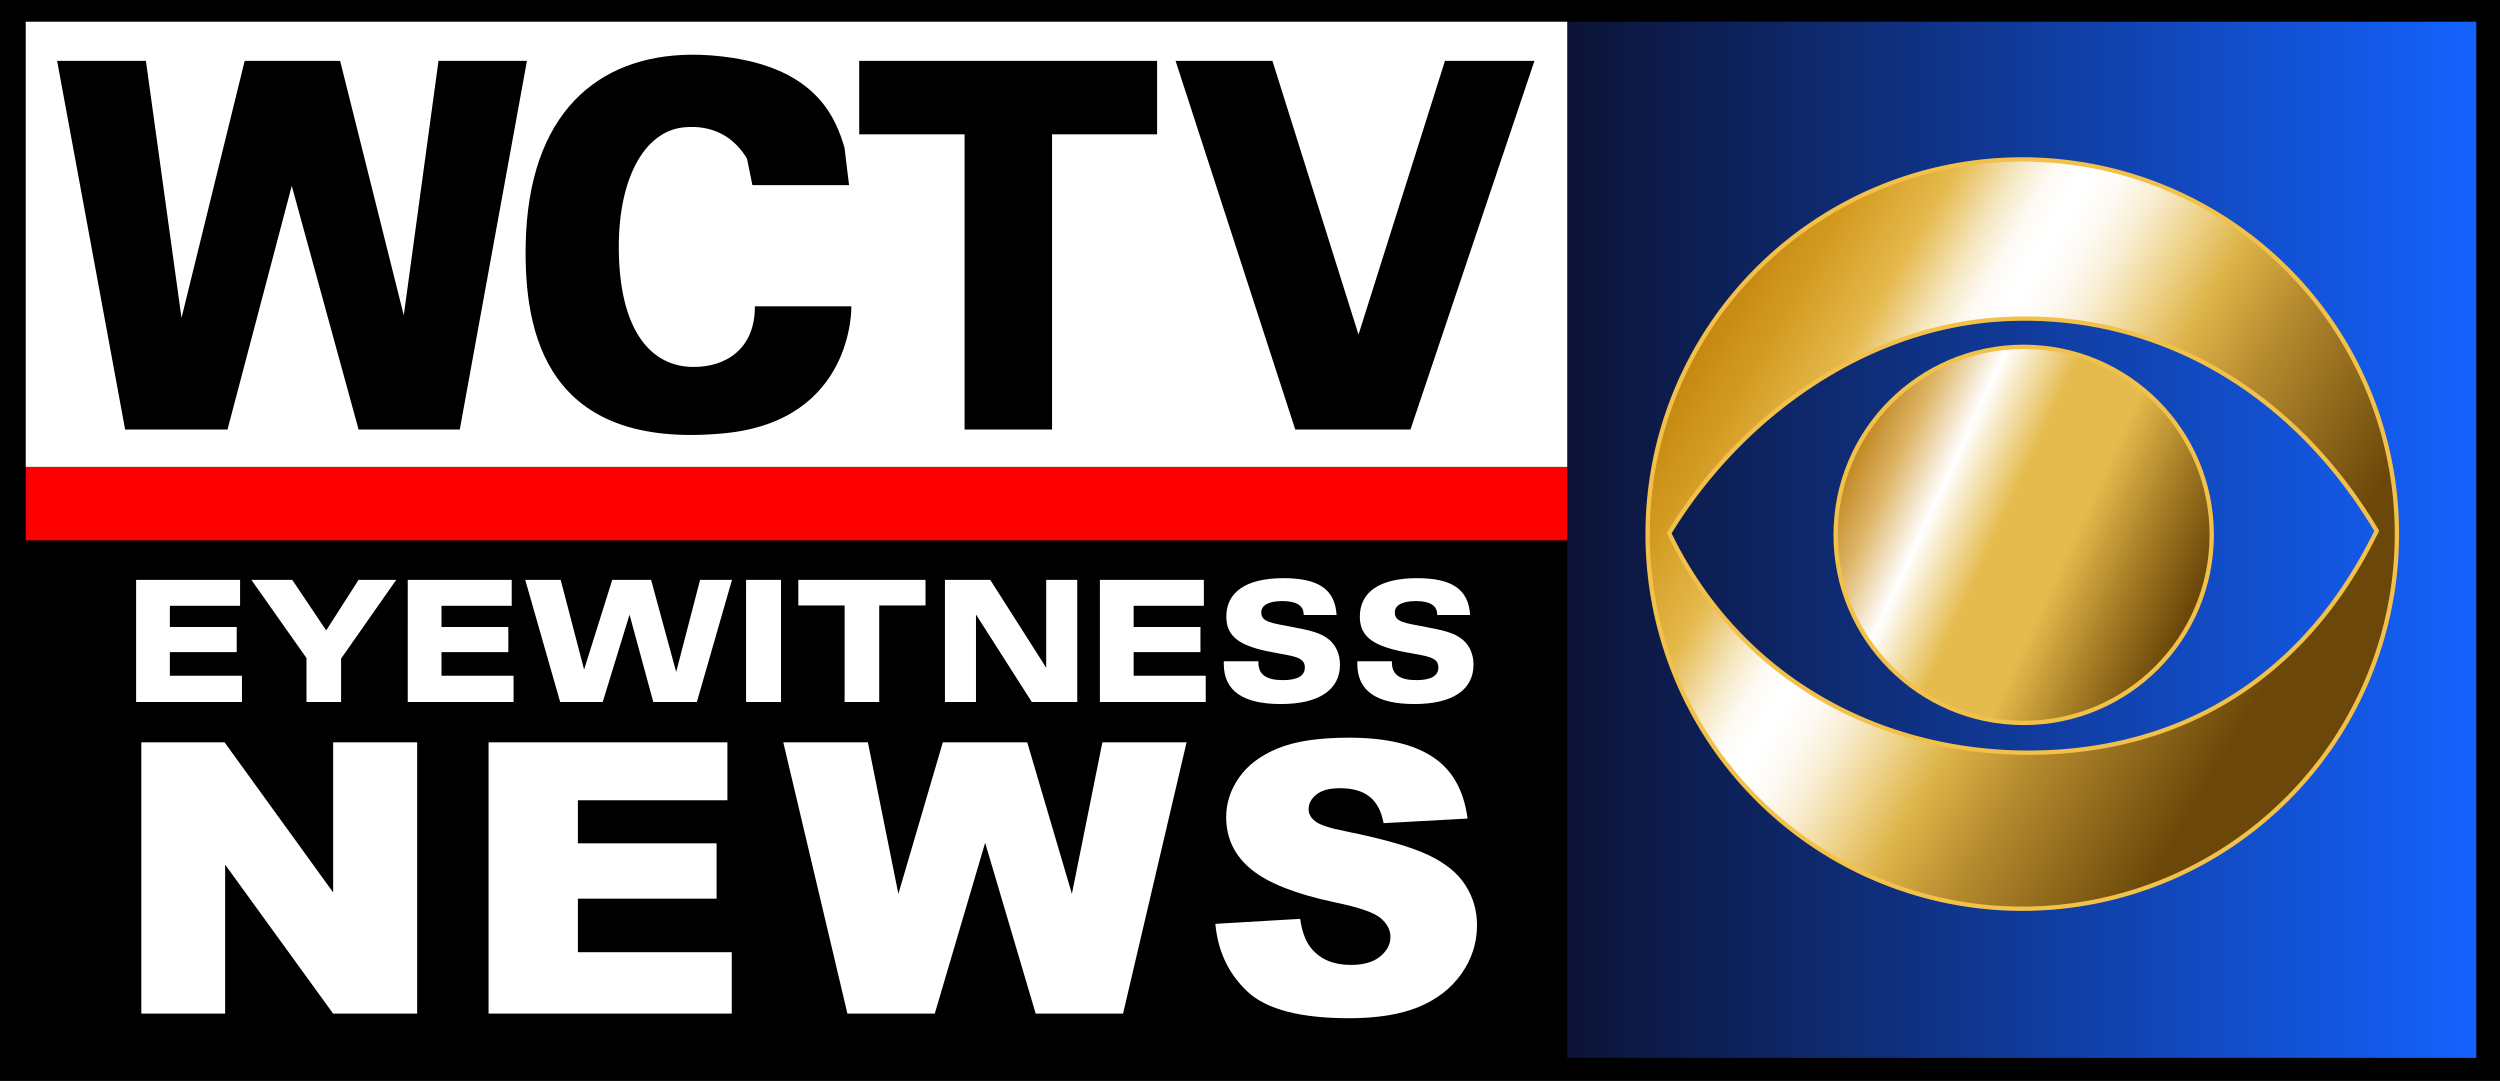
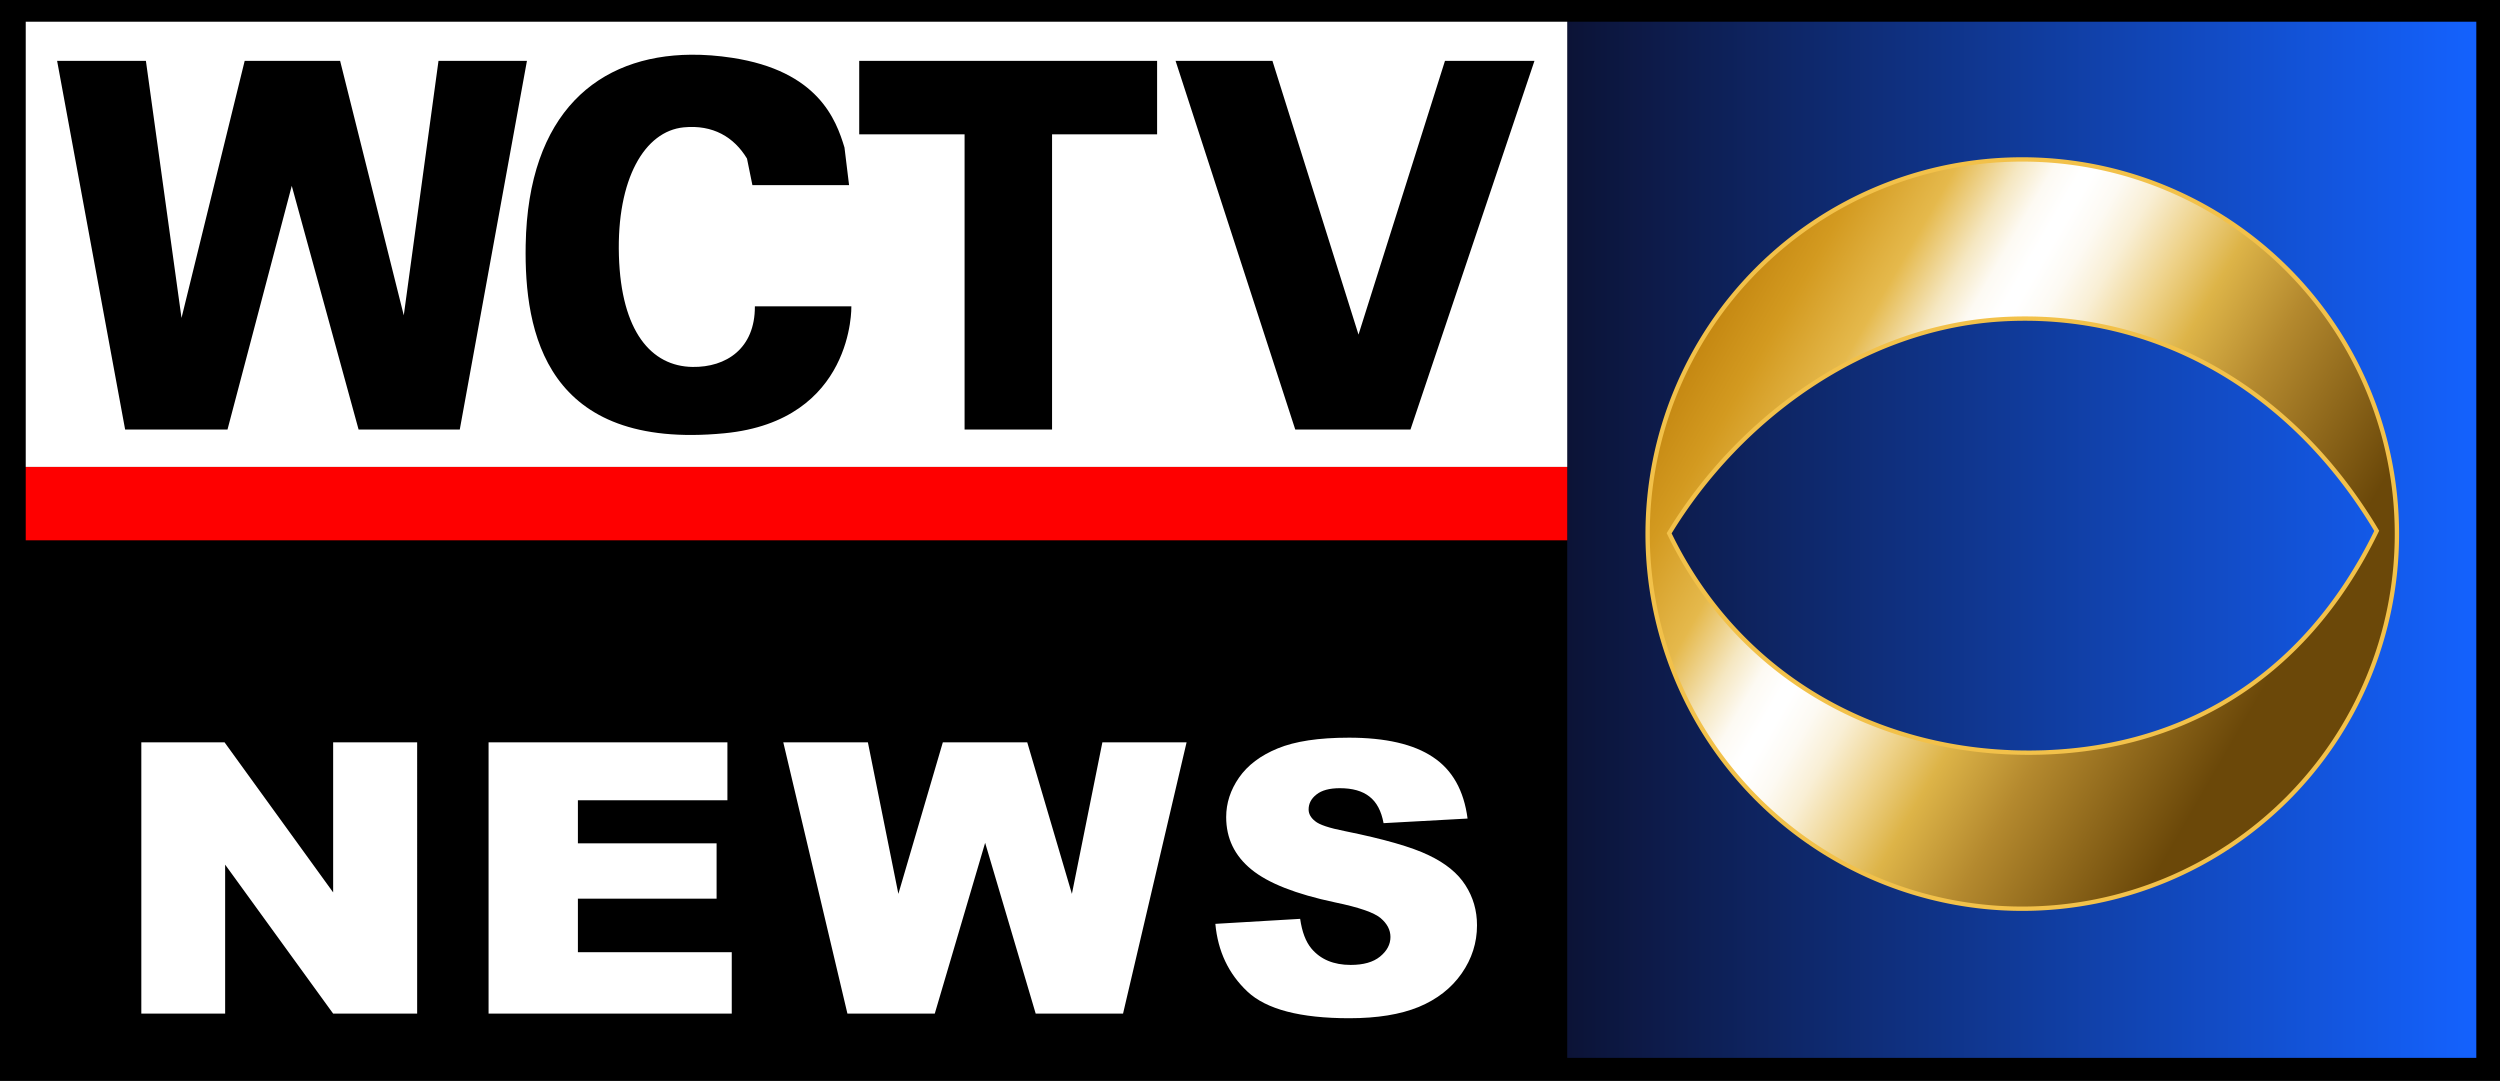
<svg xmlns="http://www.w3.org/2000/svg" xmlns:ns1="http://sodipodi.sourceforge.net/DTD/sodipodi-0.dtd" xmlns:ns2="http://www.inkscape.org/namespaces/inkscape" xmlns:xlink="http://www.w3.org/1999/xlink" version="1.1" id="svg824" width="1000" height="432.381" viewBox="0 0 1000 432.381" ns1:docname="WCTV Eyewitness News (2005-2017).svg" ns2:version="1.1.2 (b8e25be833, 2022-02-05)">
  <defs id="defs828">
    <linearGradient ns2:collect="always" id="linearGradient64296">
      <stop style="stop-color:#b37100;stop-opacity:1" offset="0" id="stop64270" />
      <stop style="stop-color:#ddb465;stop-opacity:1" offset="0.156" id="stop64274" />
      <stop style="stop-color:#ffffff;stop-opacity:1" offset="0.292" id="stop64280" />
      <stop style="stop-color:#e5bb4d;stop-opacity:1" offset="0.47" id="stop66612" />
      <stop style="stop-color:#e5bb4d;stop-opacity:1" offset="0.651" id="stop65322" />
      <stop style="stop-color:#a27823;stop-opacity:1" offset="0.841" id="stop69258" />
      <stop style="stop-color:#6b4809;stop-opacity:1" offset="1" id="stop64294" />
    </linearGradient>
    <linearGradient ns2:collect="always" id="linearGradient16647">
      <stop style="stop-color:#b37100;stop-opacity:1" offset="0" id="stop16643" />
      <stop style="stop-color:#d39a20;stop-opacity:1" offset="0.175" id="stop40641" />
      <stop style="stop-color:#e5b94c;stop-opacity:1" offset="0.279" id="stop24289" />
      <stop style="stop-color:#f5e7c1;stop-opacity:1" offset="0.352" id="stop32489" />
      <stop style="stop-color:#fdfaf3;stop-opacity:1" offset="0.395" id="stop41743" />
      <stop style="stop-color:#ffffff;stop-opacity:1" offset="0.43" id="stop34373" />
      <stop style="stop-color:#ffffff;stop-opacity:1" offset="0.445" id="stop20343" />
      <stop style="stop-color:#fdfaf3;stop-opacity:1" offset="0.484" id="stop39567" />
      <stop style="stop-color:#f9efd5;stop-opacity:1" offset="0.529" id="stop34695" />
      <stop style="stop-color:#eed289;stop-opacity:1" offset="0.601" id="stop48073" />
      <stop style="stop-color:#ddb448;stop-opacity:1" offset="0.668" id="stop31117" />
      <stop style="stop-color:#b4892e;stop-opacity:1" offset="0.78" id="stop51711" />
      <stop style="stop-color:#6b4809;stop-opacity:1" offset="1" id="stop16645" />
    </linearGradient>
    <linearGradient ns2:collect="always" id="linearGradient9707">
      <stop style="stop-color:#0c1336;stop-opacity:1" offset="0" id="stop9703" />
      <stop style="stop-color:#1462fe;stop-opacity:1" offset="1" id="stop9705" />
    </linearGradient>
    <linearGradient ns2:collect="always" xlink:href="#linearGradient9707" id="linearGradient9709" x1="180.696" y1="62.188" x2="285.289" y2="62.188" gradientUnits="userSpaceOnUse" gradientTransform="matrix(1.001,0,0,1,-0.379,0)" />
    <linearGradient ns2:collect="always" xlink:href="#linearGradient16647" id="linearGradient16649" x1="201.11" y1="14.218" x2="274.05" y2="56.42" gradientUnits="userSpaceOnUse" />
    <linearGradient ns2:collect="always" xlink:href="#linearGradient64296" id="linearGradient63029" x1="221.099" y1="30.696" x2="261.827" y2="49.513" gradientUnits="userSpaceOnUse" />
  </defs>
  <ns1:namedview id="namedview826" pagecolor="#ffffff" bordercolor="#666666" borderopacity="1.0" ns2:pageshadow="2" ns2:pageopacity="0.0" ns2:pagecheckerboard="0" showgrid="false" showguides="true" ns2:guide-bbox="true" ns2:zoom="0.5" ns2:cx="431" ns2:cy="66" ns2:window-width="1366" ns2:window-height="697" ns2:window-x="-8" ns2:window-y="-8" ns2:window-maximized="1" ns2:current-layer="g830" ns2:snap-bbox="true" ns2:bbox-nodes="true" ns2:snap-bbox-edge-midpoints="true" />
  <g ns2:groupmode="layer" ns2:label="Image" id="g830" transform="translate(-608,344)">
    <rect style="opacity:1;fill:#000000;fill-opacity:1;stroke-width:0;stroke-linecap:round;stroke-opacity:0.387" id="rect15341" width="1000" height="432.381" x="608" y="-344" />
    <g id="g80192" transform="matrix(3.472,0,0,3.472,608,-344)">
      <rect style="opacity:1;fill:url(#linearGradient9709);fill-opacity:1;stroke-width:0;stroke-linecap:round;stroke-opacity:0.387" id="rect9591" width="104.732" height="119.372" x="180.557" y="2.502" />
      <g id="g80186">
        <path id="path15654" style="opacity:1;fill:url(#linearGradient16649);fill-opacity:1;stroke:#f2c14a;stroke-width:0.5;stroke-linecap:round;stroke-miterlimit:4;stroke-dasharray:none;stroke-opacity:1" d="m 232.98,18.367 a 43.162,43.162 0 0 0 -43.162,43.162 43.162,43.162 0 0 0 43.162,43.162 43.162,43.162 0 0 0 43.162,-43.162 43.162,43.162 0 0 0 -43.162,-43.162 z m 0.629,18.338 c 15.752,0.11 30.658,8.444 40.205,24.449 -8.633,17.757 -23.377,25.44 -39.746,25.559 -17.059,0.123 -33.518,-8.186 -41.768,-25.277 8.157,-13.435 22.444,-23.663 38.146,-24.643 1.056,-0.066 2.112,-0.095 3.162,-0.088 z" />
-         <ellipse style="fill:url(#linearGradient63029);fill-opacity:1;stroke:#f2c14a;stroke-width:0.5;stroke-linecap:round;stroke-miterlimit:4;stroke-dasharray:none;stroke-opacity:1" id="path16176-9" cx="233.143" cy="61.622" rx="21.664" ry="21.664" />
      </g>
    </g>
    <g id="g3127" transform="matrix(3.472,0,0,3.472,608,-344)">
      <path id="path5505" style="font-weight:900;font-size:45.02px;line-height:1.25;font-family:Arial;-inkscape-font-specification:'Arial Heavy';letter-spacing:2.26px;fill:#ffffff;fill-opacity:1;stroke-width:1.125" d="m 155.387,84.986 c -3.46,0 -6.187,0.412 -8.182,1.236 -1.979,0.81 -3.468,1.934 -4.465,3.369 -0.982,1.421 -1.475,2.935 -1.475,4.541 10e-6,2.445 0.968,4.455 2.902,6.033 1.919,1.578 5.13,2.843 9.633,3.795 2.75,0.569 4.502,1.173 5.258,1.812 0.755,0.64 1.133,1.366 1.133,2.176 0,0.853 -0.4,1.606 -1.201,2.26 -0.786,0.64 -1.911,0.959 -3.377,0.959 -1.964,0 -3.476,-0.631 -4.533,-1.896 -0.65,-0.782 -1.079,-1.92 -1.291,-3.412 l -9.77,0.576 c 0.287,3.155 1.519,5.756 3.695,7.803 2.176,2.047 6.089,3.07 11.74,3.07 3.218,0 5.885,-0.434 8,-1.301 2.115,-0.881 3.763,-2.168 4.941,-3.859 1.179,-1.691 1.768,-3.539 1.768,-5.543 0,-1.706 -0.446,-3.248 -1.338,-4.627 -0.876,-1.379 -2.289,-2.529 -4.238,-3.453 -1.934,-0.938 -5.145,-1.862 -9.633,-2.771 -1.813,-0.355 -2.962,-0.74 -3.445,-1.152 -0.499,-0.398 -0.746,-0.844 -0.746,-1.342 0,-0.682 0.302,-1.259 0.906,-1.729 0.604,-0.483 1.504,-0.725 2.697,-0.725 1.451,0 2.583,0.321 3.398,0.961 0.831,0.64 1.376,1.661 1.633,3.068 l 9.678,-0.531 c -0.423,-3.241 -1.752,-5.602 -3.988,-7.08 -2.221,-1.492 -5.455,-2.238 -9.701,-2.238 z M 16.281,85.52 V 116.775 H 25.938 V 99.613 l 12.443,17.162 h 9.678 V 85.52 H 38.381 V 102.811 L 25.869,85.52 Z m 40.006,0 v 31.256 h 28.016 v -7.078 H 66.578 v -6.162 H 82.557 V 97.16 H 66.578 v -4.967 h 17.225 v -6.674 z m 33.953,0 7.389,31.256 h 10.063 l 5.803,-19.678 5.824,19.678 h 10.064 l 7.32,-31.256 h -9.701 l -3.512,17.461 -5.146,-17.461 h -9.723 l -5.123,17.461 -3.512,-17.461 z" />
-       <path id="path3039" style="font-weight:bold;font-size:19.541px;line-height:1.25;font-family:'Zurich Black Extended';-inkscape-font-specification:'Zurich Black Extended Bold';letter-spacing:1.32px;fill:#ffffff;fill-opacity:1;stroke-width:0.489" d="m 147.867,66.609 c -4.319,0 -6.586,1.602 -6.586,4.436 0,2.384 1.66,3.4 5.217,4.084 2.462,0.469 3.83,0.529 3.83,1.76 0,0.977 -0.839,1.465 -2.539,1.465 -1.915,0 -2.814,-0.644 -2.814,-2.031 v -0.137 h -3.986 v 0.293 c 0,3.107 2.187,4.631 6.584,4.631 4.416,0 6.801,-1.661 6.801,-4.533 0,-1.172 -0.429,-2.17 -1.191,-2.834 -1.036,-0.899 -2.462,-1.152 -4.279,-1.504 -2.404,-0.469 -3.596,-0.548 -3.596,-1.682 0,-0.821 0.841,-1.309 2.443,-1.309 1.622,0 2.441,0.527 2.441,1.562 v 0.039 h 3.791 c -0.176,-2.97 -2.109,-4.24 -6.115,-4.24 z m 15.383,0 c -4.318,0 -6.586,1.602 -6.586,4.436 0,2.384 1.66,3.4 5.217,4.084 2.462,0.469 3.83,0.529 3.83,1.76 0,0.977 -0.839,1.465 -2.539,1.465 -1.915,0 -2.814,-0.644 -2.814,-2.031 v -0.137 h -3.986 v 0.293 c 0,3.107 2.189,4.631 6.586,4.631 4.416,0 6.799,-1.661 6.799,-4.533 0,-1.172 -0.429,-2.17 -1.191,-2.834 -1.036,-0.899 -2.462,-1.152 -4.279,-1.504 -2.404,-0.469 -3.596,-0.548 -3.596,-1.682 0,-0.821 0.841,-1.309 2.443,-1.309 1.622,0 2.441,0.527 2.441,1.562 v 0.039 h 3.791 C 169.189,67.879 167.256,66.609 163.25,66.609 Z M 15.682,66.805 V 80.875 H 27.875 v -3.029 h -8.305 v -2.717 h 7.699 v -2.891 h -7.699 v -2.443 h 8.09 v -2.99 z m 13.279,0 6.35,9.008 v 5.062 h 3.986 v -5.002 l 6.352,-9.068 h -4.338 l -3.732,5.824 -3.908,-5.824 z m 18.014,0 V 80.875 h 12.193 v -3.029 h -8.305 v -2.717 h 7.699 v -2.891 h -7.699 v -2.443 h 8.09 v -2.99 z m 13.535,0 4.025,14.07 h 4.904 l 3.088,-10.064 2.736,10.064 h 5.021 L 84.33,66.805 H 80.656 L 77.9,77.416 75.01,66.805 H 70.535 L 67.291,77.142 64.594,66.805 Z m 25.443,0 V 80.875 h 4.025 V 66.805 Z m 6.02,0 v 2.951 h 5.334 V 80.875 h 3.986 V 69.756 h 5.334 v -2.951 z m 16.891,0 V 80.875 h 3.576 V 70.791 l 6.43,10.084 h 5.236 V 66.805 h -3.576 v 10.123 l -6.447,-10.123 z m 17.852,0 V 80.875 h 12.193 v -3.029 h -8.305 v -2.717 h 7.697 v -2.891 h -7.697 v -2.443 h 8.09 v -2.99 z" />
    </g>
    <g id="g3236" transform="matrix(3.472,0,0,3.472,608,-344)">
      <g id="g3230">
        <rect style="opacity:1;fill:#ffffff;fill-opacity:1;stroke-width:0;stroke-linecap:round;stroke-opacity:0.387" id="rect7924" width="177.592" height="51.293" x="2.965" y="2.502" />
        <rect style="opacity:1;fill:#fe0000;fill-opacity:1;stroke-width:0;stroke-linecap:round;stroke-opacity:0.387" id="rect8330" width="177.592" height="8.453" x="2.965" y="53.795" />
      </g>
      <path id="path5766" style="opacity:1;fill:#000000;fill-opacity:1;stroke-width:0;stroke-linecap:round;stroke-opacity:0.387" d="M 79.611,6.303 C 68.915,6.391 60.833,12.989 60.562,28.225 c -0.178,10.042 2.301,23.683 22.896,21.691 14.965,-1.447 14.625,-14.621 14.625,-14.621 H 86.967 c 0.025,4.856 -3.301,7.036 -7.184,6.979 -4.764,-0.07 -8.223,-4.097 -8.48,-12.812 -0.262,-8.858 2.969,-14.354 7.469,-14.791 3.354,-0.325 5.787,1.112 7.285,3.594 l 0.625,3.066 h 11.137 l -0.529,-4.332 C 96.319,13.767 94.246,8.168 84.34,6.658 c -1.62,-0.247 -3.201,-0.368 -4.729,-0.355 z M 6.58,7.012 14.416,49.486 h 11.793 l 7.404,-28.076 7.699,28.076 H 52.969 L 60.707,7.012 H 50.518 l -4,29.318 L 39.184,7.012 H 28.189 L 20.912,36.629 16.809,7.012 Z m 92.408,0 v 8.463 h 12.139 v 34.012 h 10.078 v -34.012 h 12.102 V 7.012 Z m 36.447,0 13.789,42.475 h 13.273 L 176.781,7.012 H 166.471 L 156.51,38.549 146.594,7.012 Z" />
    </g>
  </g>
</svg>